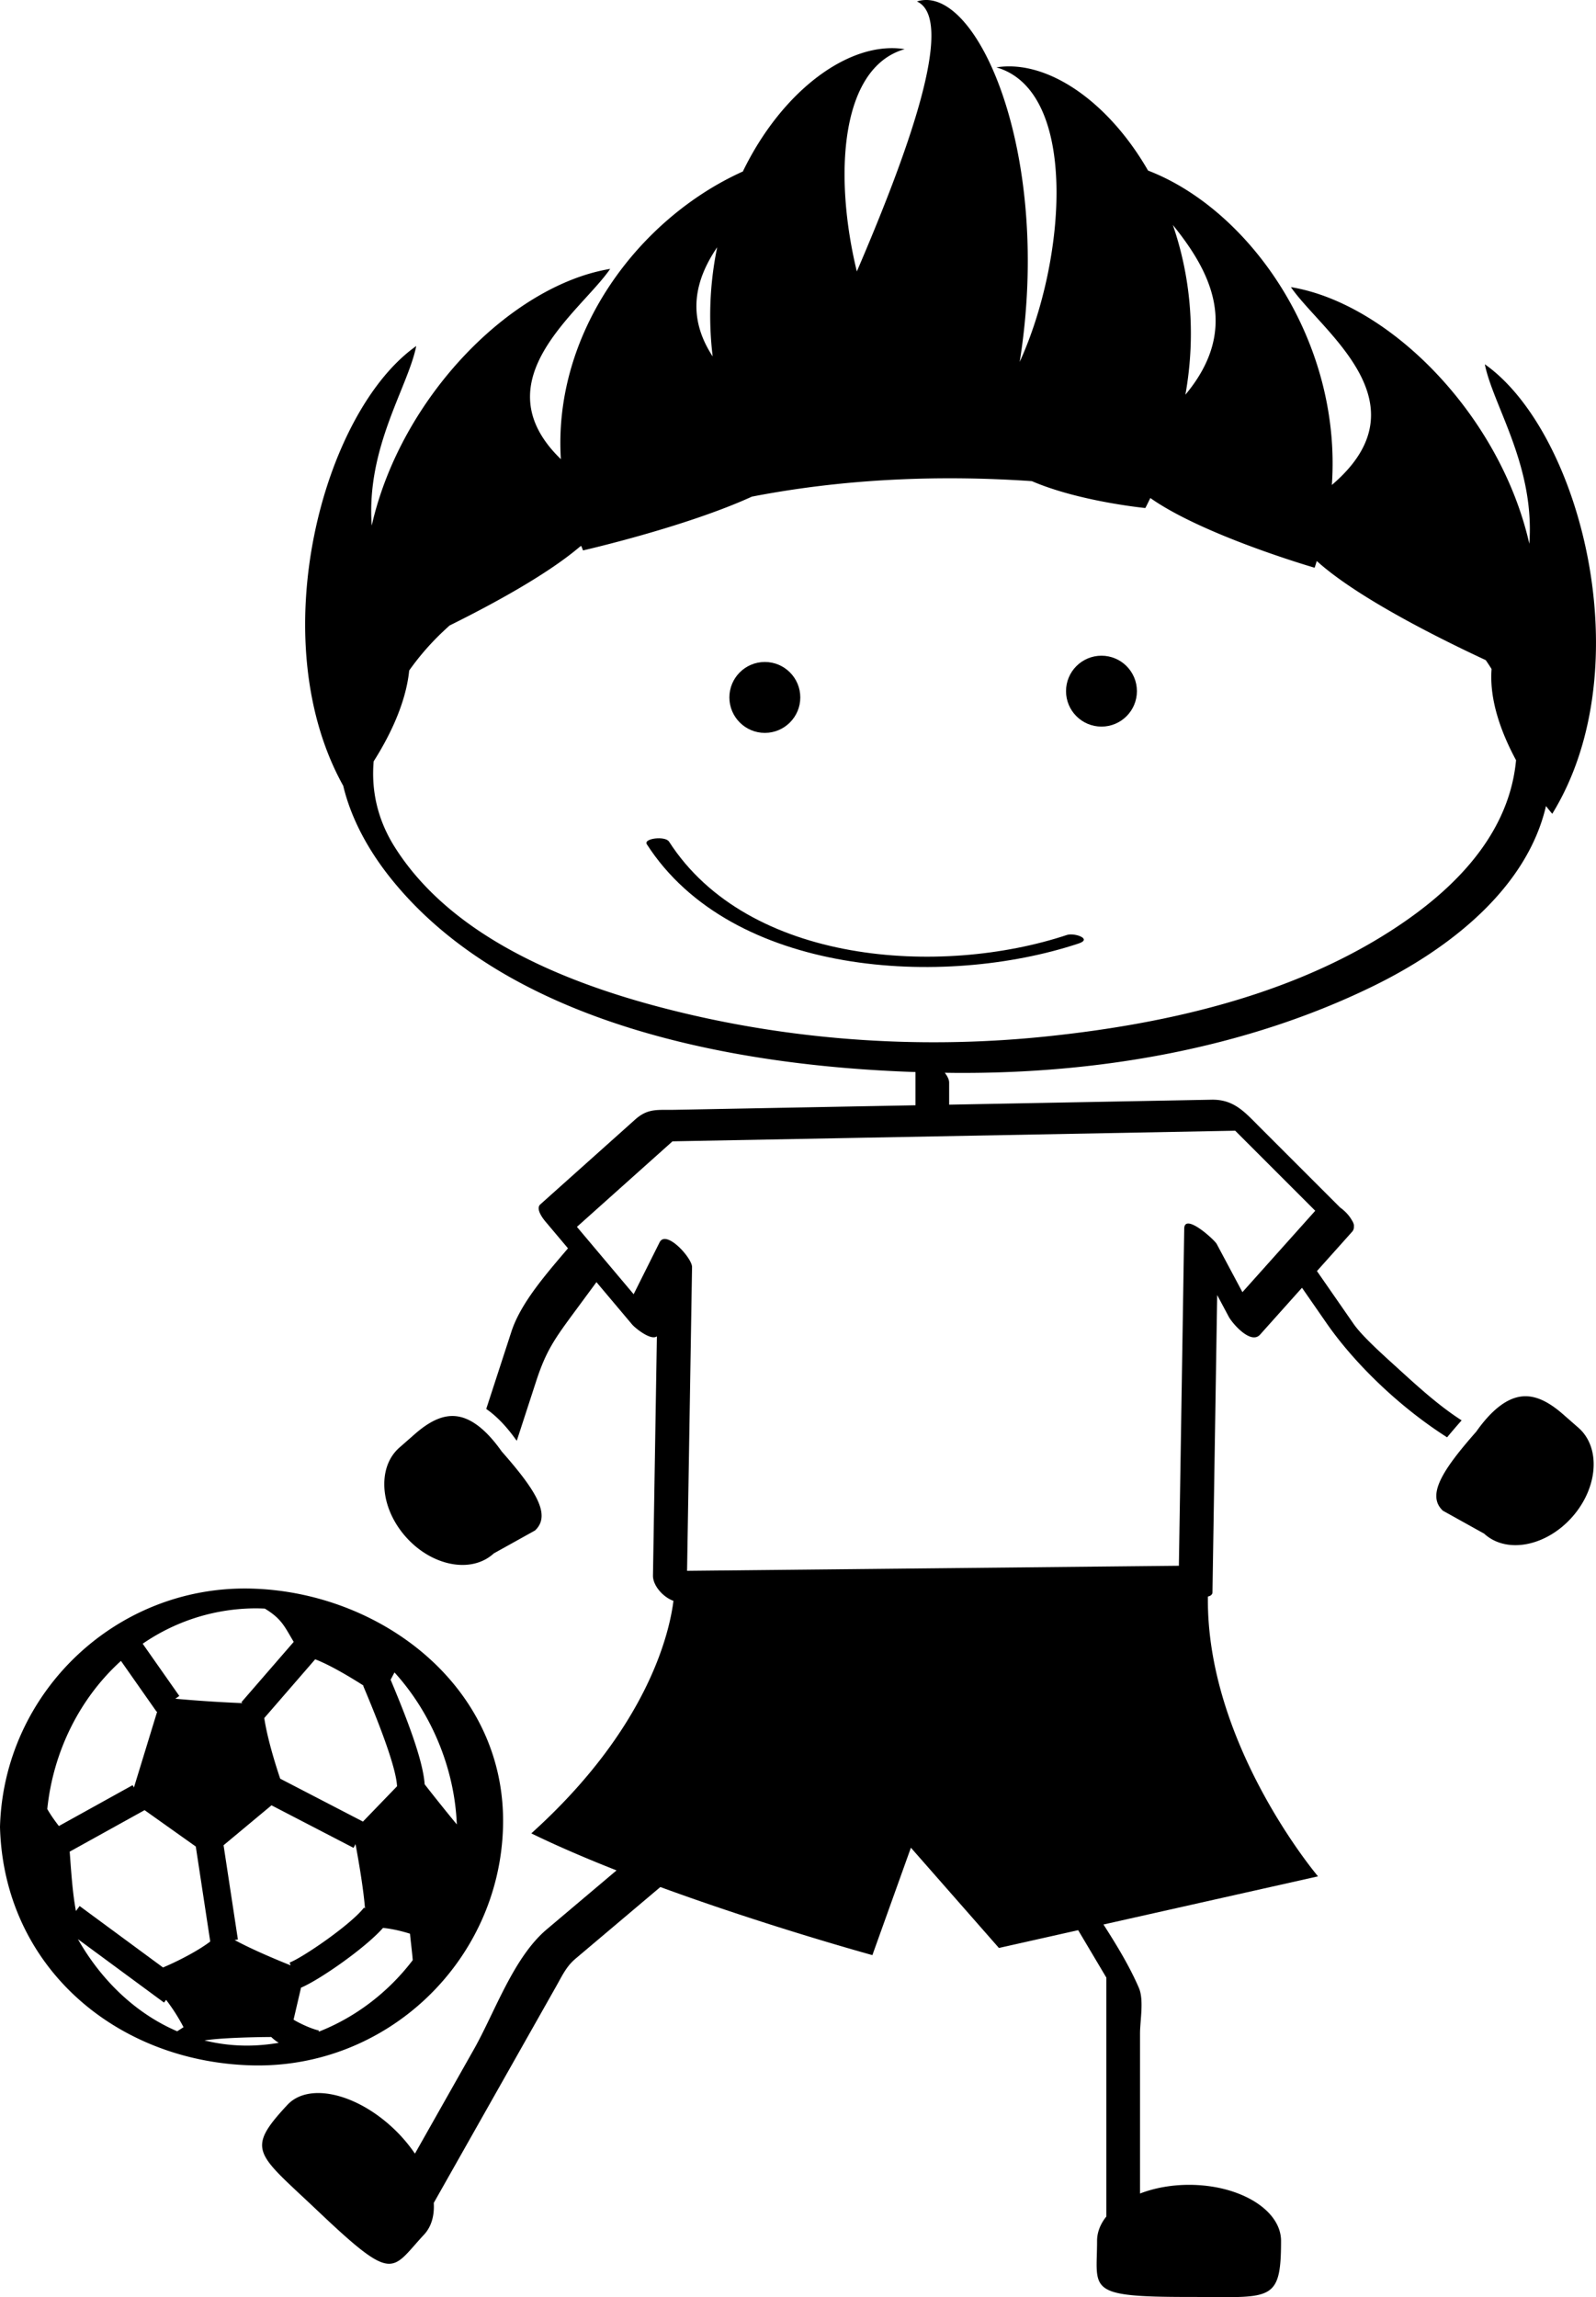
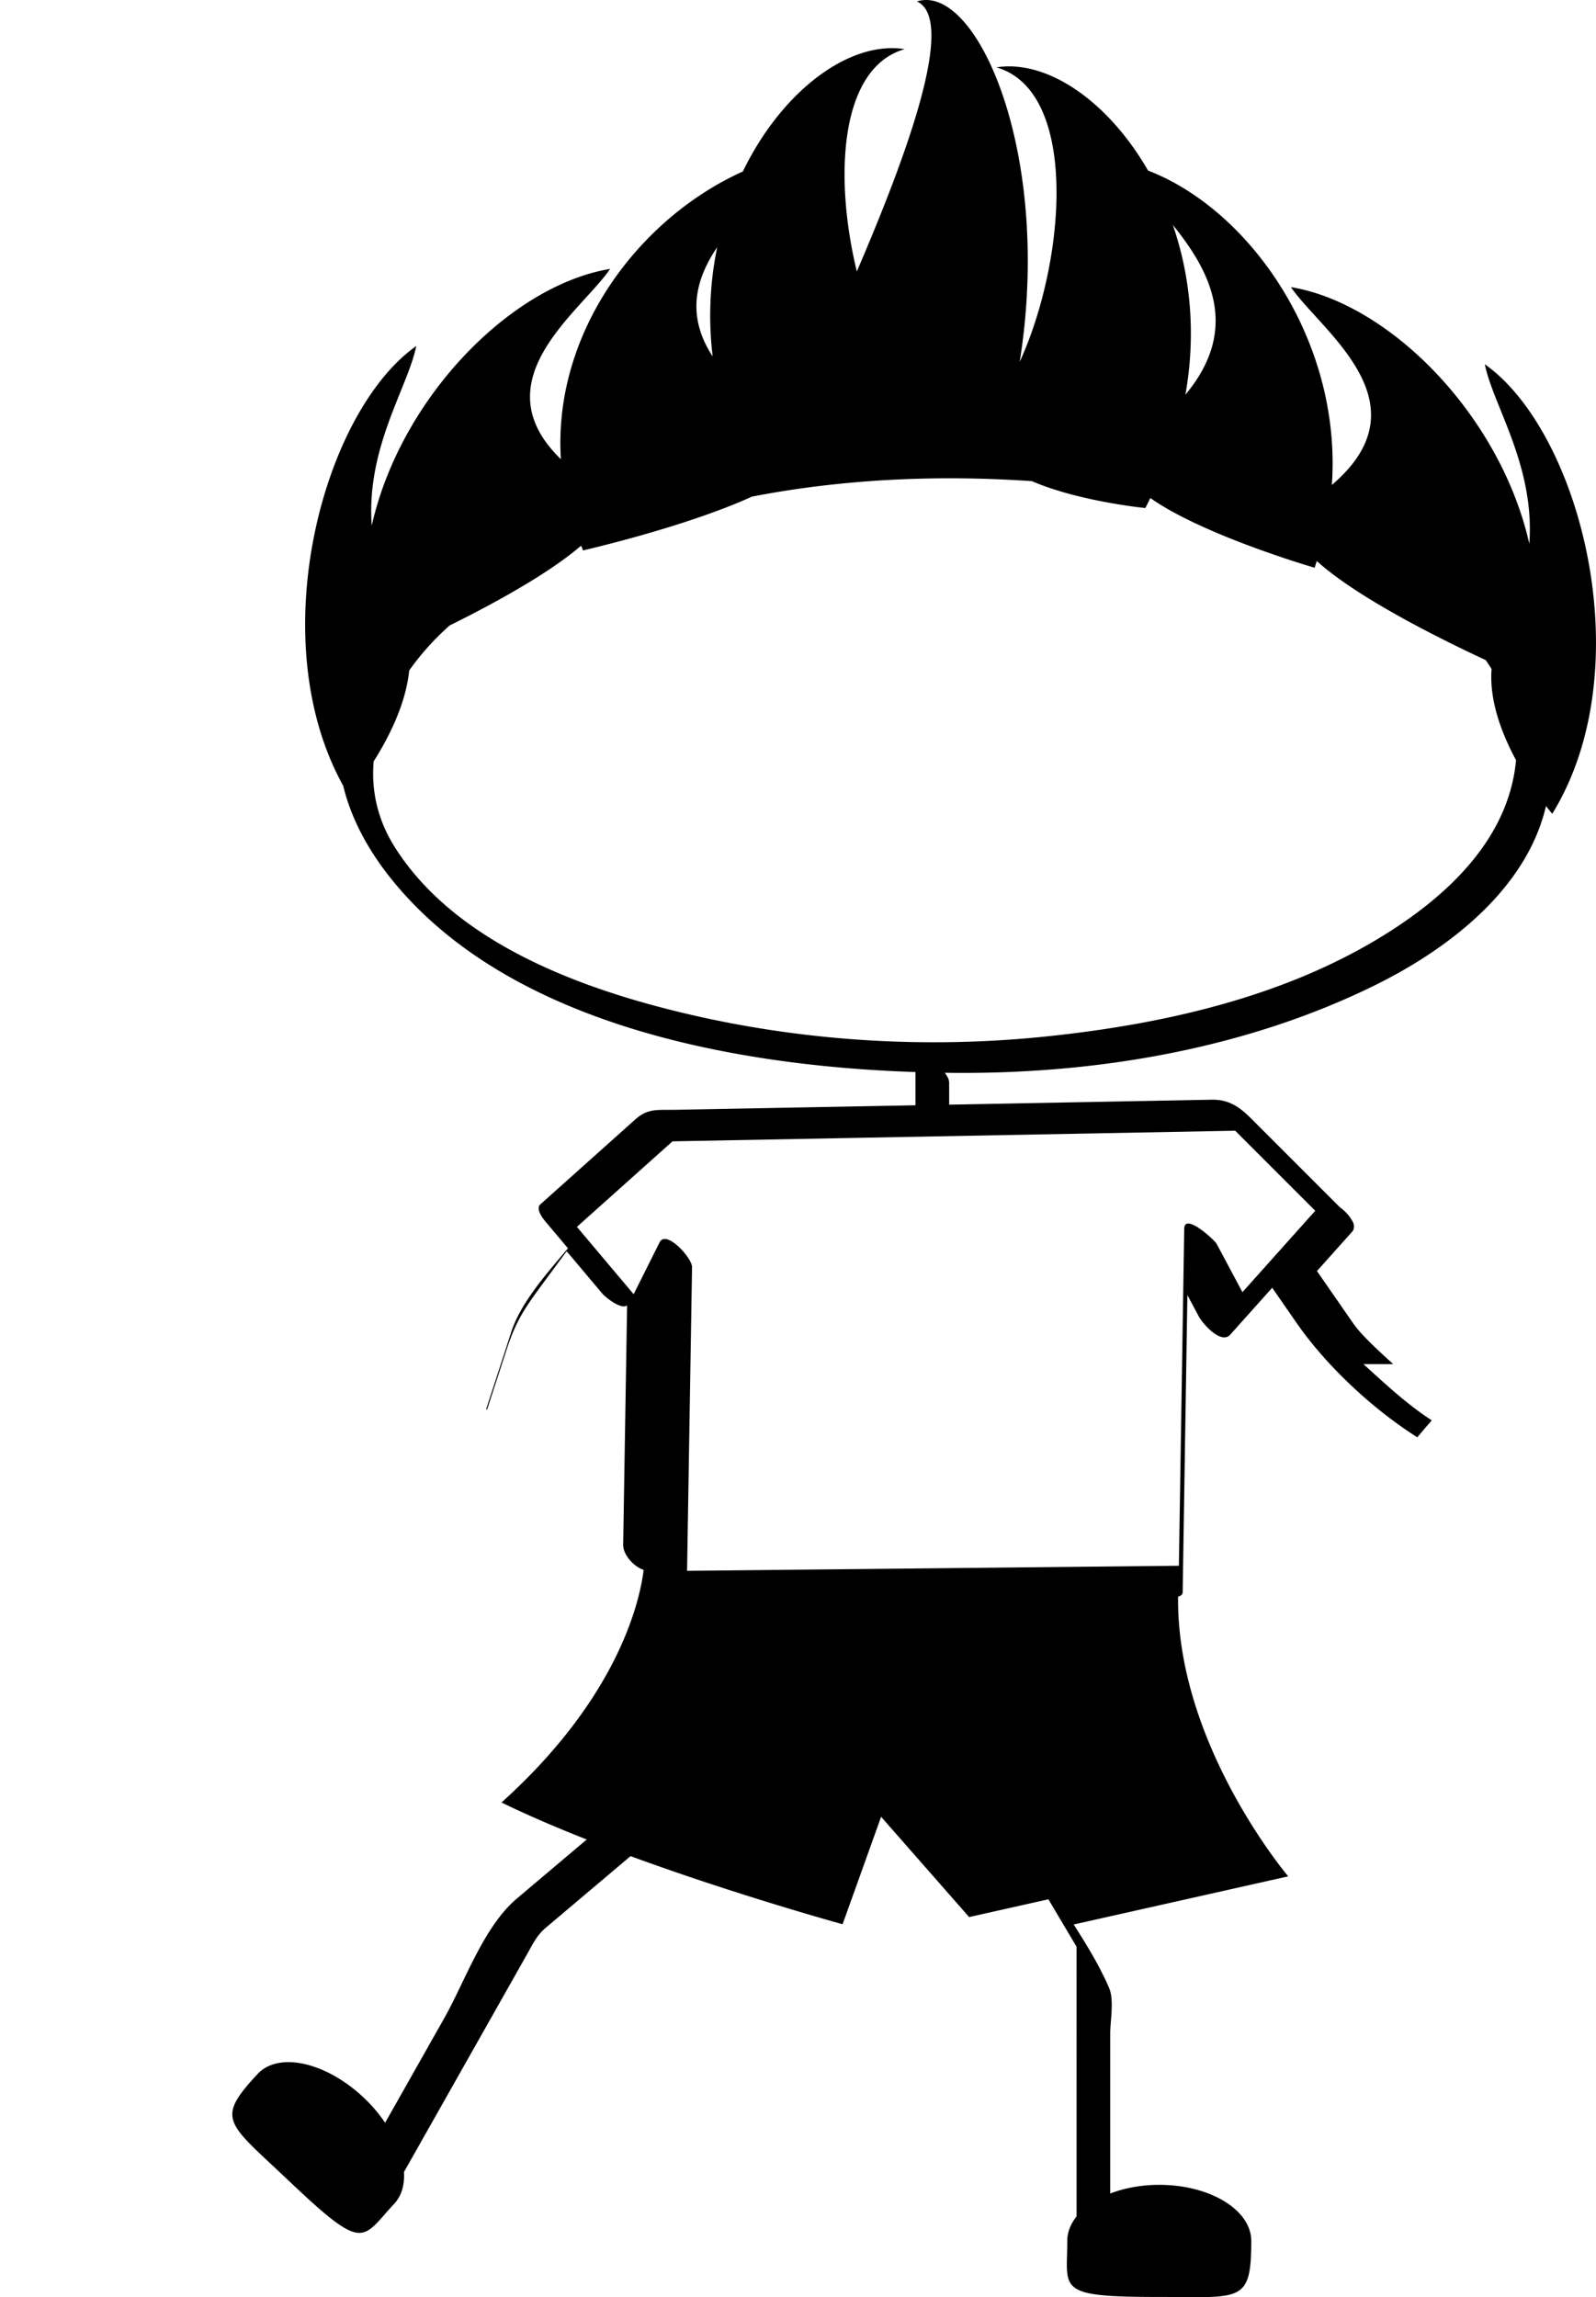
<svg xmlns="http://www.w3.org/2000/svg" width="173.184" height="249.264" overflow="visible">
  <switch>
    <g>
-       <path fill="none" d="M30.412 193.027l.008-.016 8.964 4.649 3.7-3.833c-.077-1.587-1.214-5.026-3.416-10.286l-.257-.616.044-.019c-1.421-.908-3.601-2.221-5.254-2.857l-5.526 6.375c.33 2.21 1.2 5.005 1.737 6.603zM39.499 206.996l.107.083c-.164-2.148-.721-5.327-1.028-6.977l-.212.41-8.905-4.618-5.202 4.334 1.556 10.227-.358.055c1.918 1.041 4.581 2.151 6.081 2.752l-.11-.309c1.309-.469 6.6-4.067 8.071-5.957zM17.688 213.491c1.831-.77 3.96-1.918 5.124-2.817l-1.568-10.307-5.556-3.947-8.127 4.503c.021.27.042.548.063.847.13 1.777.29 3.907.615 5.598l.399-.543 9.05 6.666zM44.631 211.142c-.05-.438-.101-.887-.14-1.316-.824-.258-1.876-.524-2.928-.629-1.966 2.225-6.921 5.655-8.897 6.485l-.81 3.473c.616.379 1.922 1.002 2.75 1.172l-.028.137c4.042-1.582 7.584-4.319 10.211-7.768a45.862 45.862 0 0 0-.158-1.554zM6.39 198.141l8.003-4.435.141.254 2.527-8.255-.061.043-3.875-5.522c-4.458 4.03-7.352 9.812-7.995 16.074.394.681.84 1.302 1.26 1.841zM42.387 182.266l.049.117c1.722 4.115 3.462 8.594 3.645 11.23a205.638 205.638 0 0 0 3.489 4.354c-.231-5.983-2.708-12.036-6.763-16.496l-.42.795zM19.457 184.025l-.434.305c1.494.133 4.333.363 7.282.478l-.113-.098 5.678-6.55a54.575 54.575 0 0 1-.364-.619c-.734-1.266-1.181-2.031-2.771-2.992a20.33 20.33 0 0 0-1.443-.021 21.695 21.695 0 0 0-11.81 3.833l3.975 5.664zM19.915 219.968a20.207 20.207 0 0 0-1.894-2.969l-.221.301-9.345-6.886c2.49 4.391 6.206 8.04 10.772 9.999.284-.182.51-.329.688-.445zM29.435 221.035c-2.576.017-5.645.121-7.25.37 1.624.401 3.328.604 5.106.556a21.346 21.346 0 0 0 2.95-.294 4.674 4.674 0 0 1-.806-.632zM77.823 26.828c-2.337 3.439-3.398 7.41-.49 11.849a36.692 36.692 0 0 1 .49-11.849zM128.628 42.831c6.058-7.247 2.601-13.527-1.361-18.42 1.861 5.398 2.563 11.715 1.361 18.42z" />
-       <path d="M151.177 148.017c-1.87-1.694-3.529-3.255-4.299-4.365l-3.974-5.729 3.828-4.279a.742.742 0 0 0 .178-.548c.031-.178-.034-.411-.228-.705-.269-.488-.737-.989-1.259-1.362l-8.686-8.685c-1.666-1.666-2.828-3.061-5.268-3.015l-27.909.527-.567.011v-1.149-1.236c0-.337-.189-.712-.474-1.077.37.005.743.012 1.108.014 15.489.105 31.559-2.618 45.528-9.49 8.03-3.951 16.502-10.452 18.602-19.465.417.537.68.84.68.84 9.756-15.854 3.049-41.462-7.317-48.779.9 4.5 5.447 10.996 4.829 19.481-3.15-13.942-15.146-26.081-25.872-27.851 3.284 4.794 14.853 12.593 4.445 21.467 1.085-15.618-8.879-29.851-19.945-34.114-4.346-7.55-10.964-12.072-16.459-11.198 8.942 2.554 7.593 20.879 2.53 31.959C114.268 16.616 105.931-1.921 99.5.16c4.368 1.985-1.237 16.973-6.524 29.297C90.47 19.126 91.131 7.342 98.17 5.333c-5.982-.951-13.3 4.488-17.562 13.275-11.283 5.081-20.607 17.45-19.747 31.218-8.798-8.535 2.167-16.002 5.35-20.649-10.727 1.771-22.722 13.909-25.873 27.852-.618-8.486 3.929-14.981 4.83-19.482-10.14 7.157-16.769 31.812-7.923 47.722.878 3.692 2.85 7.18 5.257 10.16 12.733 15.762 37.214 20.245 56.839 20.899v3.605l-26.156.493c-1.863.035-2.875-.188-4.275 1.065l-10.28 9.197c-.534.479.273 1.525.563 1.87l2.441 2.898c-2.409 2.83-5.13 5.933-6.143 9.044l-2.729 8.384c1.1.759 2.173 1.866 3.233 3.352l.083.094 2.094-6.435c1.102-3.386 2.05-4.671 4.316-7.743l2.233-3.028 3.883 4.611c.278.331 2.011 1.771 2.675 1.268l-.425 25.955c-.018 1.084 1.088 2.344 2.222 2.749-.426 3.425-2.75 13.81-15.424 25.232 2.835 1.384 5.999 2.735 9.249 4.017l-7.578 6.401c-3.613 3.052-5.622 8.984-7.906 13.025l-6.392 11.308a16.614 16.614 0 0 0-2.292-2.693c-4.095-3.888-9.267-5.05-11.551-2.594-4.621 4.966-3.311 5.227 3.279 11.483 8.392 7.967 7.933 6.483 11.55 2.596.809-.869 1.139-2.078 1.057-3.445l7.267-12.856 6.031-10.671c.653-1.154 1.088-2.132 2.085-2.974l9.204-7.774c11.694 4.285 23.009 7.388 23.009 7.388l4.179-11.657 9.552 10.88 8.599-1.93 1.639 2.759 1.383 2.328.037.062V240.508c-.64.802-1.009 1.699-1.009 2.651 0 5.322-1.313 6.083 9.983 6.083 8.873 0 9.981.713 9.981-6.083 0-3.36-4.47-6.083-9.981-6.083-1.959 0-3.78.349-5.322.942v-6.815-10.558c0-1.369.444-3.625-.124-4.942-1.016-2.352-2.404-4.633-3.842-6.876l23.28-5.225s-12.159-14.334-11.948-30.363c.24-.049.49-.181.495-.454l.512-32.261 1.254 2.351c.391.731 2.4 3.062 3.4 1.944l4.549-5.084 2.659 3.834c3.032 4.373 7.902 9.096 13.087 12.394a70.946 70.946 0 0 1 1.576-1.839c-2.706-1.74-5.157-4.049-7.426-6.107zM40.548 82.611c1.642-2.588 3.487-6.213 3.854-9.856a28.15 28.15 0 0 1 3.044-3.616c.433-.435.882-.854 1.336-1.265 4.837-2.396 10.681-5.593 14.17-8.576l.125-.053c.066.16.121.32.19.48 0 0 11.072-2.524 18.325-5.836 9.96-1.93 20.239-2.376 30.378-1.68 5.14 2.217 12.311 2.917 12.311 2.917.195-.362.361-.723.544-1.084 5.802 4.084 17.825 7.563 17.825 7.563.087-.243.155-.486.236-.729 4.324 3.913 13.022 8.281 18.333 10.754.221.317.432.64.634.968-.264 3.421 1.1 7.008 2.656 9.891-.814 8.729-7.731 15.003-14.916 19.34-10.781 6.508-23.755 9.365-36.137 10.644-14.161 1.462-28.718.354-42.459-3.354-10.377-2.801-22.194-7.742-28.164-17.207-1.911-3.032-2.551-6.202-2.285-9.301zm88.08-39.78c1.202-6.705.5-13.021-1.361-18.42 3.962 4.893 7.419 11.173 1.361 18.42zM77.823 26.828a36.692 36.692 0 0 0-.49 11.849c-2.908-4.44-1.847-8.41.49-11.849zm54.207 108.16c-.248-.464-3.5-3.425-3.528-1.675l-.401 25.333-.178 11.186c0 .027.004.048.006.071l-.092-.002-3.808.039-49.474.51.54-32.958c.016-.98-2.812-4.109-3.524-2.684l-2.813 5.627-6.155-7.308 6.805-6.09 3.556-3.181c-.013.011-.512-.001.636-.022l19.445-.367 40.988-.773 8.686 8.686-7.902 8.832-2.787-5.224z" />
-       <path d="M171.282 154.929l-1.636-1.433c-1.707-1.504-3.15-2.128-4.544-1.966-1.596.187-3.238 1.457-4.885 3.777l-.03.043-.034.039c-3.633 4.132-5.383 6.861-3.582 8.537l4.379 2.436.094.052.08.071c2.434 2.14 6.693 1.289 9.495-1.896 2.801-3.184 3.098-7.518.663-9.66zM54.583 198.245c.409-15.158-13.204-25.487-27.291-25.867C12.599 171.981.393 183.686 0 198.245c.409 15.162 12.601 25.47 27.292 25.866 14.692.396 26.898-11.309 27.291-25.866zM8.24 207.367c-.325-1.69-.485-3.82-.615-5.598l-.063-.847 8.127-4.503 5.556 3.947 1.568 10.307c-1.164.899-3.293 2.048-5.124 2.817l-9.049-6.667-.4.544zm25.961-27.318c1.653.637 3.833 1.949 5.254 2.857l-.044.019.257.616c2.202 5.26 3.339 8.699 3.416 10.286l-3.7 3.833-8.964-4.649-.008.016c-.537-1.598-1.407-4.393-1.736-6.603l5.525-6.375zm-2.774 32.904l.11.309c-1.5-.601-4.163-1.711-6.081-2.752l.358-.055-1.556-10.227 5.202-4.334 8.905 4.618.212-.41c.308 1.649.865 4.828 1.028 6.977l-.107-.083c-1.47 1.89-6.761 5.488-8.071 5.957zm3.15 7.51l.028-.137c-.827-.17-2.133-.793-2.75-1.172l.81-3.473c1.976-.83 6.931-4.261 8.897-6.485 1.052.104 2.104.371 2.928.629.04.43.09.879.14 1.316.061.533.12 1.072.157 1.554-2.626 3.449-6.167 6.186-10.21 7.768zm14.992-22.495a211.535 211.535 0 0 1-3.489-4.354c-.183-2.637-1.923-7.115-3.645-11.23l-.049-.117.42-.794c4.056 4.459 6.532 10.512 6.763 16.495zm-22.277-23.44c.487-.013.967-.002 1.443.021 1.59.961 2.037 1.727 2.771 2.992.113.195.235.403.364.619l-5.678 6.55.113.098a151.84 151.84 0 0 1-7.282-.478l.434-.305-3.974-5.664a21.688 21.688 0 0 1 11.809-3.833zm-14.166 5.697L17 185.748l.061-.042-2.527 8.255-.141-.254-8.003 4.435c-.42-.539-.866-1.16-1.259-1.842.643-6.263 3.537-12.045 7.995-16.075zm-4.671 30.19L17.8 217.3l.221-.3a20.237 20.237 0 0 1 1.894 2.969c-.178.116-.404.263-.688.445-4.566-1.959-8.282-5.609-10.772-9.999zm13.731 10.99c1.604-.249 4.673-.354 7.25-.37.208.213.482.424.807.632-.968.162-1.952.267-2.95.294a19.113 19.113 0 0 1-5.107-.556zM54.473 157.534l-.035-.039-.03-.043c-1.646-2.32-3.289-3.591-4.884-3.777-1.394-.162-2.837.462-4.546 1.967l-1.633 1.431c-.973.856-1.538 2.08-1.631 3.54-.133 2.081.703 4.312 2.293 6.121 2.802 3.185 7.062 4.035 9.495 1.896l.081-.071.093-.052 4.378-2.435c1.801-1.677.051-4.406-3.581-8.538z" />
-       <circle cx="82.994" cy="75.678" r="3.847" />
-       <circle cx="119.522" cy="74.997" r="3.846" />
-       <path d="M117.042 102.379c1.544-.512-.482-1.187-1.262-.928-13.652 4.528-34.583 3.243-43.181-10.126-.417-.649-2.819-.35-2.411.285 9.225 14.343 32.225 15.621 46.854 10.769z" />
+       <path d="M151.177 148.017c-1.87-1.694-3.529-3.255-4.299-4.365l-3.974-5.729 3.828-4.279a.742.742 0 0 0 .178-.548c.031-.178-.034-.411-.228-.705-.269-.488-.737-.989-1.259-1.362l-8.686-8.685c-1.666-1.666-2.828-3.061-5.268-3.015l-27.909.527-.567.011v-1.149-1.236c0-.337-.189-.712-.474-1.077.37.005.743.012 1.108.014 15.489.105 31.559-2.618 45.528-9.49 8.03-3.951 16.502-10.452 18.602-19.465.417.537.68.84.68.84 9.756-15.854 3.049-41.462-7.317-48.779.9 4.5 5.447 10.996 4.829 19.481-3.15-13.942-15.146-26.081-25.872-27.851 3.284 4.794 14.853 12.593 4.445 21.467 1.085-15.618-8.879-29.851-19.945-34.114-4.346-7.55-10.964-12.072-16.459-11.198 8.942 2.554 7.593 20.879 2.53 31.959C114.268 16.616 105.931-1.921 99.5.16c4.368 1.985-1.237 16.973-6.524 29.297C90.47 19.126 91.131 7.342 98.17 5.333c-5.982-.951-13.3 4.488-17.562 13.275-11.283 5.081-20.607 17.45-19.747 31.218-8.798-8.535 2.167-16.002 5.35-20.649-10.727 1.771-22.722 13.909-25.873 27.852-.618-8.486 3.929-14.981 4.83-19.482-10.14 7.157-16.769 31.812-7.923 47.722.878 3.692 2.85 7.18 5.257 10.16 12.733 15.762 37.214 20.245 56.839 20.899v3.605l-26.156.493c-1.863.035-2.875-.188-4.275 1.065l-10.28 9.197c-.534.479.273 1.525.563 1.87l2.441 2.898c-2.409 2.83-5.13 5.933-6.143 9.044l-2.729 8.384l.083.094 2.094-6.435c1.102-3.386 2.05-4.671 4.316-7.743l2.233-3.028 3.883 4.611c.278.331 2.011 1.771 2.675 1.268l-.425 25.955c-.018 1.084 1.088 2.344 2.222 2.749-.426 3.425-2.75 13.81-15.424 25.232 2.835 1.384 5.999 2.735 9.249 4.017l-7.578 6.401c-3.613 3.052-5.622 8.984-7.906 13.025l-6.392 11.308a16.614 16.614 0 0 0-2.292-2.693c-4.095-3.888-9.267-5.05-11.551-2.594-4.621 4.966-3.311 5.227 3.279 11.483 8.392 7.967 7.933 6.483 11.55 2.596.809-.869 1.139-2.078 1.057-3.445l7.267-12.856 6.031-10.671c.653-1.154 1.088-2.132 2.085-2.974l9.204-7.774c11.694 4.285 23.009 7.388 23.009 7.388l4.179-11.657 9.552 10.88 8.599-1.93 1.639 2.759 1.383 2.328.037.062V240.508c-.64.802-1.009 1.699-1.009 2.651 0 5.322-1.313 6.083 9.983 6.083 8.873 0 9.981.713 9.981-6.083 0-3.36-4.47-6.083-9.981-6.083-1.959 0-3.78.349-5.322.942v-6.815-10.558c0-1.369.444-3.625-.124-4.942-1.016-2.352-2.404-4.633-3.842-6.876l23.28-5.225s-12.159-14.334-11.948-30.363c.24-.049.49-.181.495-.454l.512-32.261 1.254 2.351c.391.731 2.4 3.062 3.4 1.944l4.549-5.084 2.659 3.834c3.032 4.373 7.902 9.096 13.087 12.394a70.946 70.946 0 0 1 1.576-1.839c-2.706-1.74-5.157-4.049-7.426-6.107zM40.548 82.611c1.642-2.588 3.487-6.213 3.854-9.856a28.15 28.15 0 0 1 3.044-3.616c.433-.435.882-.854 1.336-1.265 4.837-2.396 10.681-5.593 14.17-8.576l.125-.053c.066.16.121.32.19.48 0 0 11.072-2.524 18.325-5.836 9.96-1.93 20.239-2.376 30.378-1.68 5.14 2.217 12.311 2.917 12.311 2.917.195-.362.361-.723.544-1.084 5.802 4.084 17.825 7.563 17.825 7.563.087-.243.155-.486.236-.729 4.324 3.913 13.022 8.281 18.333 10.754.221.317.432.64.634.968-.264 3.421 1.1 7.008 2.656 9.891-.814 8.729-7.731 15.003-14.916 19.34-10.781 6.508-23.755 9.365-36.137 10.644-14.161 1.462-28.718.354-42.459-3.354-10.377-2.801-22.194-7.742-28.164-17.207-1.911-3.032-2.551-6.202-2.285-9.301zm88.08-39.78c1.202-6.705.5-13.021-1.361-18.42 3.962 4.893 7.419 11.173 1.361 18.42zM77.823 26.828a36.692 36.692 0 0 0-.49 11.849c-2.908-4.44-1.847-8.41.49-11.849zm54.207 108.16c-.248-.464-3.5-3.425-3.528-1.675l-.401 25.333-.178 11.186c0 .027.004.048.006.071l-.092-.002-3.808.039-49.474.51.54-32.958c.016-.98-2.812-4.109-3.524-2.684l-2.813 5.627-6.155-7.308 6.805-6.09 3.556-3.181c-.013.011-.512-.001.636-.022l19.445-.367 40.988-.773 8.686 8.686-7.902 8.832-2.787-5.224z" />
    </g>
  </switch>
</svg>